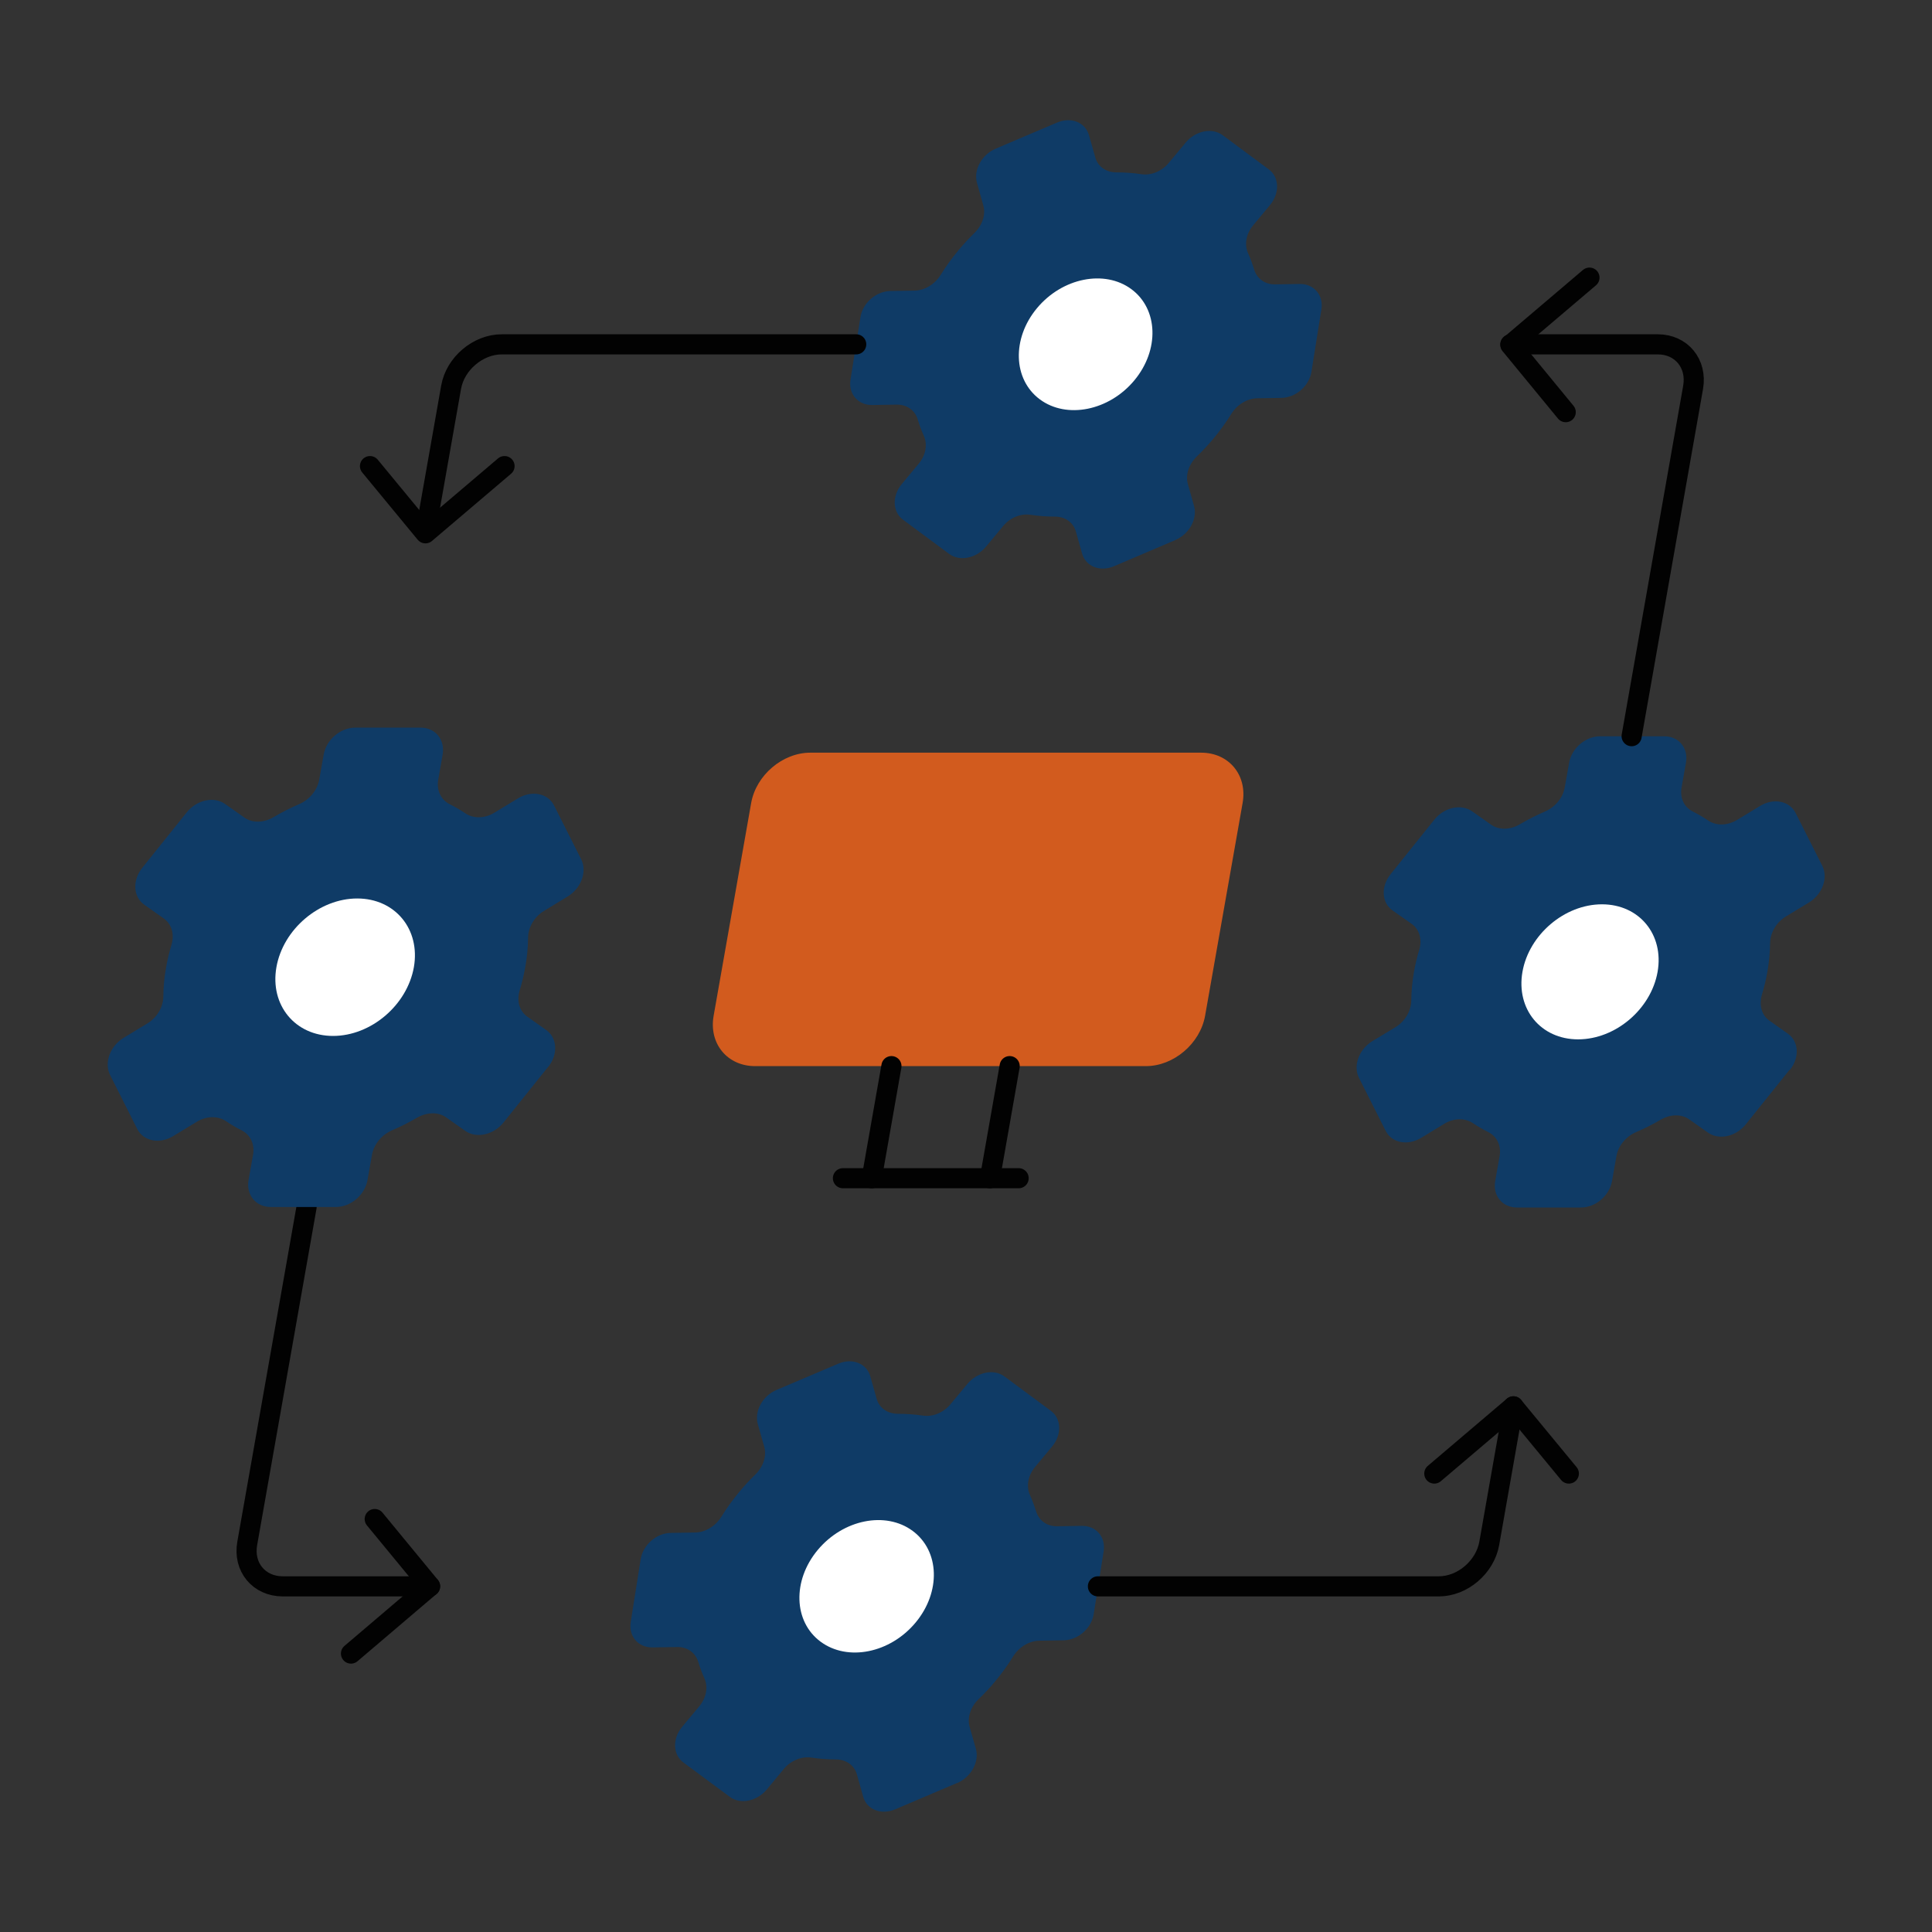
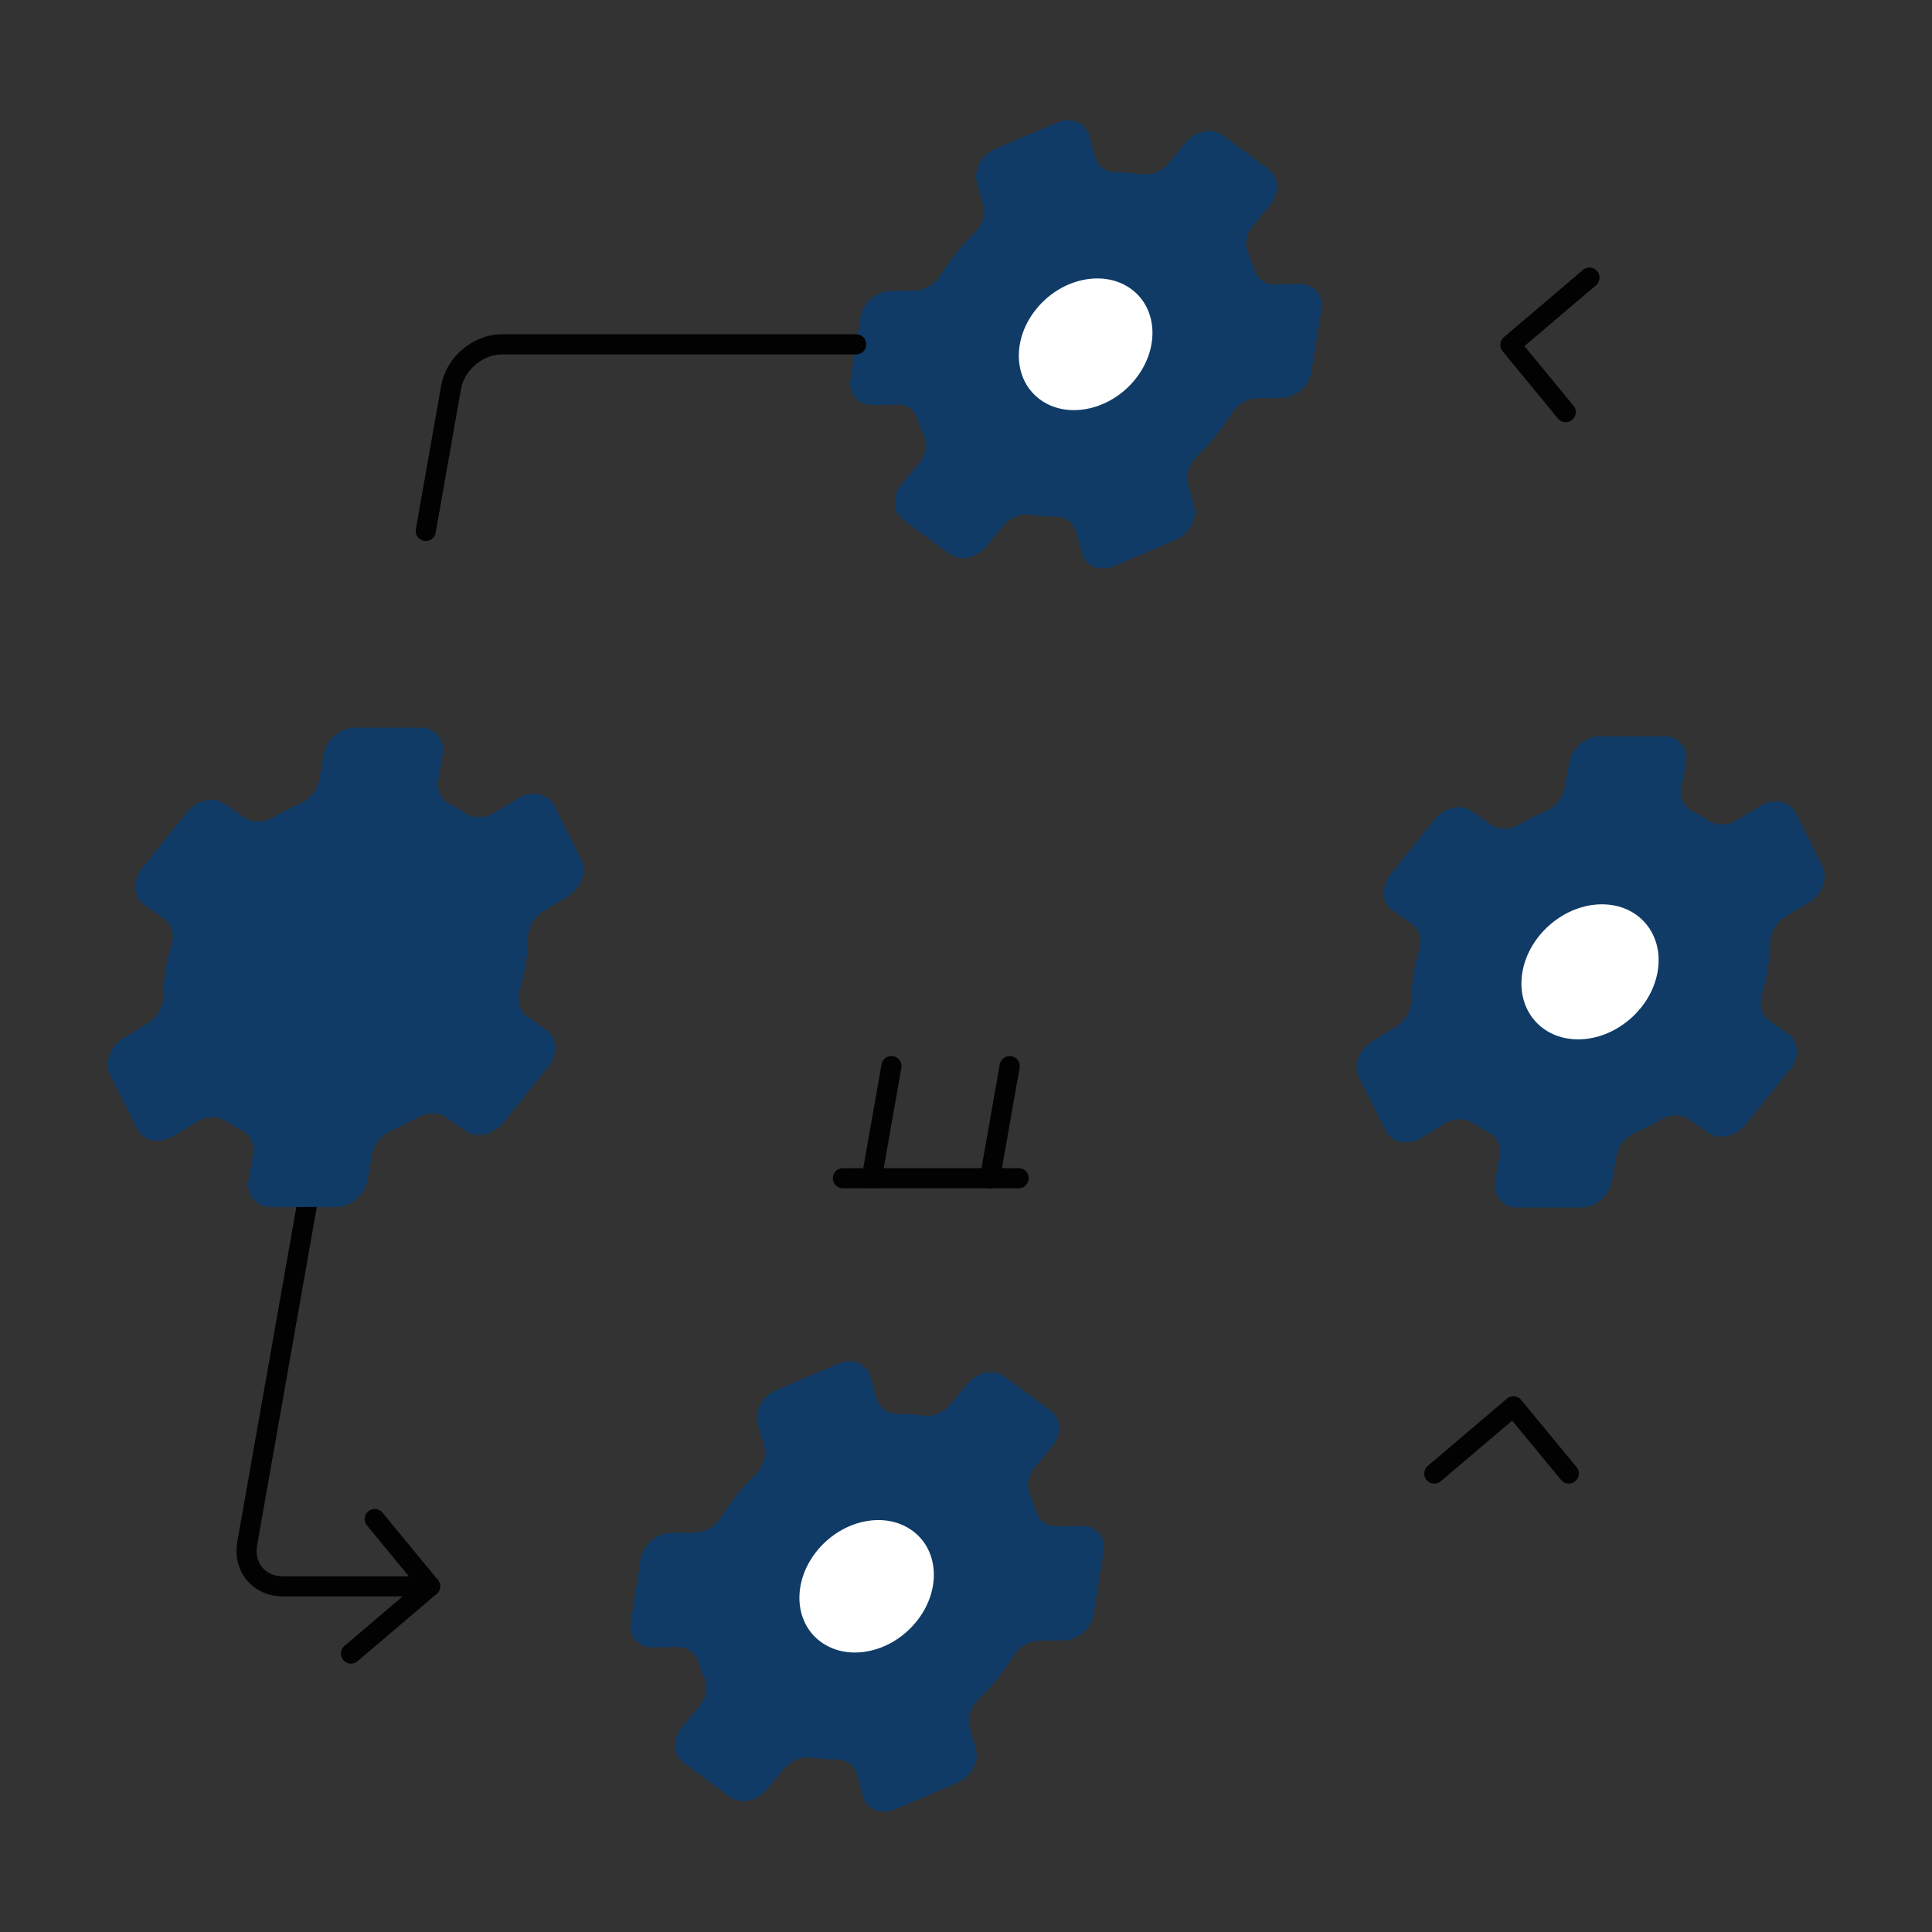
<svg xmlns="http://www.w3.org/2000/svg" id="Layer_1" viewBox="0 0 192 192">
  <rect x="0" y="0" width="192" height="192" fill="#333333" stroke="none" />
  <defs>
    <style>.cls-1{fill:#0F3B66;}.cls-2{fill:#fff;}.cls-3{fill:none;stroke:#020202;stroke-linecap:round;stroke-linejoin:round;stroke-width:2.00px;}.cls-4{fill:#D25B1E;}</style>
  </defs>
  <path class="cls-1" d="M177.83,106.33l-4.33,5.4c-.98,1.23-2.67,1.6-3.76.83l-1.87-1.32c-.78-.55-1.89-.52-2.86.05-.78.46-1.58.86-2.4,1.21-1.01.43-1.79,1.35-1.97,2.39l-.44,2.49c-.26,1.45-1.64,2.62-3.08,2.62h-6.37c-1.45,0-2.41-1.17-2.16-2.62l.44-2.49c.18-1.03-.26-1.95-1.12-2.38-.53-.27-1.04-.56-1.53-.89-.79-.53-1.9-.52-2.85.06l-2.3,1.4c-1.34.81-2.92.5-3.52-.69l-2.66-5.28c-.6-1.2,0-2.83,1.33-3.64l2.3-1.39c.96-.58,1.55-1.61,1.57-2.64.01-.93.1-1.89.27-2.86.13-.74.3-1.47.52-2.18.31-1.02.03-2.03-.74-2.58l-1.91-1.34c-1.09-.77-1.18-2.38-.19-3.61l4.34-5.41c.98-1.23,2.67-1.6,3.76-.83l1.89,1.33c.78.55,1.9.52,2.86-.05.8-.47,1.63-.89,2.48-1.26,1.01-.43,1.78-1.35,1.97-2.38l.44-2.48c.26-1.45,1.64-2.62,3.08-2.62h6.37c1.45,0,2.41,1.17,2.16,2.62l-.44,2.48c-.18,1.03.26,1.95,1.12,2.38.54.27,1.05.57,1.54.9.79.53,1.89.51,2.85-.06l2.3-1.4c1.34-.81,2.91-.5,3.52.69l2.66,5.27c.6,1.2,0,2.83-1.33,3.64l-2.29,1.39c-.96.58-1.55,1.61-1.57,2.64-.01.93-.1,1.89-.27,2.86-.13.76-.32,1.52-.54,2.26-.31,1.03-.04,2.04.74,2.59l1.84,1.3c1.09.77,1.18,2.38.19,3.61Z" />
  <path class="cls-2" d="M164.73,96.58c-.65,3.71-4.19,6.71-7.9,6.71s-6.18-3.01-5.53-6.71,4.19-6.71,7.9-6.71,6.18,3.01,5.53,6.71Z" />
  <path class="cls-1" d="M95.09,177.2l-6.13,2.61c-1.39.59-2.82.03-3.18-1.26l-.62-2.21c-.26-.92-1.09-1.49-2.1-1.49-.82,0-1.62-.06-2.41-.18-.98-.15-2.05.28-2.75,1.12l-1.69,2.04c-.99,1.19-2.64,1.52-3.68.74l-4.62-3.42c-1.05-.78-1.1-2.37-.11-3.55l1.7-2.04c.7-.84.89-1.92.5-2.78-.24-.53-.44-1.08-.61-1.63-.28-.91-1.09-1.49-2.1-1.47l-2.44.04c-1.42.02-2.39-1.1-2.17-2.52l.99-6.25c.23-1.42,1.56-2.59,2.98-2.61l2.44-.04c1.02-.02,2.02-.64,2.6-1.57.52-.85,1.12-1.67,1.78-2.47.5-.6,1.03-1.18,1.59-1.72.79-.77,1.15-1.84.89-2.76l-.64-2.25c-.36-1.29.47-2.81,1.86-3.4l6.14-2.61c1.39-.59,2.82-.03,3.18,1.26l.63,2.23c.26.92,1.09,1.49,2.1,1.49.84,0,1.67.06,2.49.18.97.15,2.04-.28,2.74-1.12l1.69-2.03c.99-1.19,2.64-1.52,3.68-.74l4.62,3.42c1.05.78,1.1,2.37.11,3.55l-1.69,2.03c-.7.84-.89,1.92-.51,2.77.24.53.44,1.08.62,1.65.28.91,1.09,1.49,2.1,1.47l2.44-.04c1.42-.02,2.39,1.1,2.17,2.52l-.99,6.24c-.22,1.42-1.56,2.59-2.98,2.61l-2.43.04c-1.02.02-2.02.64-2.6,1.57-.52.85-1.12,1.67-1.78,2.47-.52.63-1.07,1.22-1.65,1.77-.8.77-1.15,1.84-.89,2.76l.62,2.17c.37,1.29-.47,2.81-1.86,3.41Z" />
  <path class="cls-2" d="M90.99,161.25c-2.53,3.04-6.75,3.89-9.44,1.9s-2.82-6.07-.29-9.11c2.53-3.04,6.75-3.89,9.44-1.9,2.69,1.99,2.82,6.07.29,9.11Z" />
  <path class="cls-1" d="M116.81,53.67l-6.1,2.6c-1.39.59-2.8.03-3.17-1.25l-.62-2.2c-.26-.92-1.08-1.48-2.09-1.48-.81,0-1.61-.06-2.4-.18-.97-.15-2.04.27-2.74,1.12l-1.69,2.03c-.98,1.18-2.62,1.51-3.67.74l-4.6-3.41c-1.04-.77-1.09-2.36-.11-3.54l1.69-2.03c.7-.84.88-1.91.5-2.76-.24-.53-.44-1.07-.61-1.63-.27-.91-1.08-1.48-2.09-1.47l-2.43.04c-1.41.02-2.38-1.1-2.16-2.51l.99-6.22c.22-1.41,1.55-2.57,2.97-2.6l2.42-.04c1.01-.02,2.01-.64,2.58-1.56.52-.84,1.11-1.66,1.78-2.46.5-.6,1.03-1.17,1.58-1.71.79-.77,1.14-1.83.88-2.74l-.63-2.24c-.36-1.28.47-2.8,1.85-3.39l6.11-2.6c1.39-.59,2.8-.03,3.17,1.25l.63,2.22c.26.92,1.08,1.48,2.09,1.48.84,0,1.67.06,2.48.18.97.15,2.03-.28,2.73-1.12l1.68-2.02c.98-1.18,2.62-1.51,3.67-.74l4.6,3.41c1.04.77,1.09,2.36.11,3.54l-1.68,2.02c-.7.84-.88,1.91-.5,2.76.24.53.44,1.08.61,1.64.28.9,1.08,1.48,2.09,1.46l2.43-.04c1.41-.02,2.38,1.1,2.16,2.51l-.99,6.21c-.22,1.41-1.55,2.57-2.97,2.6l-2.42.04c-1.01.02-2.01.64-2.58,1.56-.52.84-1.11,1.66-1.78,2.46-.52.62-1.07,1.21-1.64,1.76-.79.77-1.15,1.83-.89,2.75l.61,2.16c.36,1.28-.46,2.8-1.85,3.39Z" />
  <path class="cls-2" d="M112.73,37.8c-2.51,3.02-6.72,3.87-9.39,1.89s-2.8-6.04-.29-9.06,6.72-3.87,9.39-1.89c2.67,1.98,2.8,6.04.29,9.06Z" />
  <path class="cls-3" d="M42.31,52.77l2.52-14.28c.41-2.35,2.67-4.27,5.03-4.27h35.23" />
  <path class="cls-3" d="M30.47,119.94l-5.9,33.44c-.42,2.36,1.17,4.27,3.53,4.27h14.64" />
-   <path class="cls-3" d="M150.1,34.22h14.65c2.35,0,3.92,1.92,3.51,4.27l-6.11,34.67" />
-   <path class="cls-3" d="M150.4,139.76l-2.4,13.62c-.42,2.36-2.66,4.27-5.01,4.27h-33.88" />
-   <polyline class="cls-3" points="50.14 46.32 42.28 53 36.77 46.32" />
  <polyline class="cls-3" points="142.54 146.44 150.4 139.76 155.91 146.44" />
  <polyline class="cls-3" points="37.24 150.96 42.74 157.64 34.88 164.33" />
  <polyline class="cls-3" points="157.96 27.59 150.1 34.27 155.6 40.96" />
  <path class="cls-1" d="M54.46,106.04l-4.41,5.5c-1,1.25-2.71,1.63-3.82.84l-1.9-1.34c-.79-.56-1.93-.52-2.91.05-.79.46-1.61.88-2.44,1.23-1.03.44-1.82,1.38-2.01,2.43l-.45,2.53c-.26,1.47-1.66,2.67-3.14,2.67h-6.48c-1.47,0-2.45-1.19-2.2-2.67l.45-2.53c.18-1.05-.27-1.98-1.14-2.42-.54-.27-1.06-.57-1.55-.91-.8-.54-1.93-.53-2.9.06l-2.34,1.42c-1.36.83-2.97.51-3.58-.7l-2.7-5.37c-.61-1.22,0-2.88,1.36-3.7l2.34-1.42c.98-.59,1.58-1.64,1.59-2.68.01-.95.1-1.92.28-2.91.13-.75.31-1.49.53-2.22.31-1.04.03-2.06-.76-2.62l-1.94-1.37c-1.11-.78-1.2-2.43-.2-3.67l4.41-5.5c1-1.25,2.71-1.63,3.82-.84l1.92,1.35c.79.56,1.93.53,2.91-.05.81-.48,1.66-.91,2.52-1.28,1.03-.44,1.81-1.38,2-2.42l.45-2.52c.26-1.47,1.66-2.67,3.14-2.67h6.48c1.47,0,2.45,1.19,2.2,2.67l-.44,2.52c-.18,1.04.27,1.98,1.14,2.42.54.27,1.07.58,1.56.91.8.54,1.93.52,2.89-.07l2.34-1.42c1.36-.83,2.96-.51,3.58.7l2.7,5.36c.61,1.22,0,2.88-1.36,3.7l-2.33,1.42c-.98.59-1.58,1.64-1.59,2.68-.01.95-.1,1.92-.28,2.91-.14.78-.32,1.54-.55,2.3-.32,1.04-.04,2.07.76,2.63l1.87,1.32c1.11.78,1.2,2.43.2,3.67Z" />
-   <path class="cls-2" d="M41.13,96.12c-.67,3.77-4.26,6.83-8.03,6.83s-6.29-3.06-5.63-6.83,4.26-6.83,8.03-6.83,6.29,3.06,5.63,6.83Z" />
-   <path class="cls-4" d="M113.88,105.95h-38.84c-2.76,0-4.61-2.24-4.12-5l3.73-21.15c.49-2.76,3.12-5,5.88-5h38.84c2.76,0,4.61,2.24,4.12,5l-3.73,21.15c-.49,2.76-3.12,5-5.88,5Z" />
  <line class="cls-3" x1="86.63" y1="117.09" x2="88.59" y2="105.95" />
  <line class="cls-3" x1="100.34" y1="105.95" x2="98.38" y2="117.09" />
  <line class="cls-3" x1="101.23" y1="117.09" x2="83.77" y2="117.09" />
</svg>